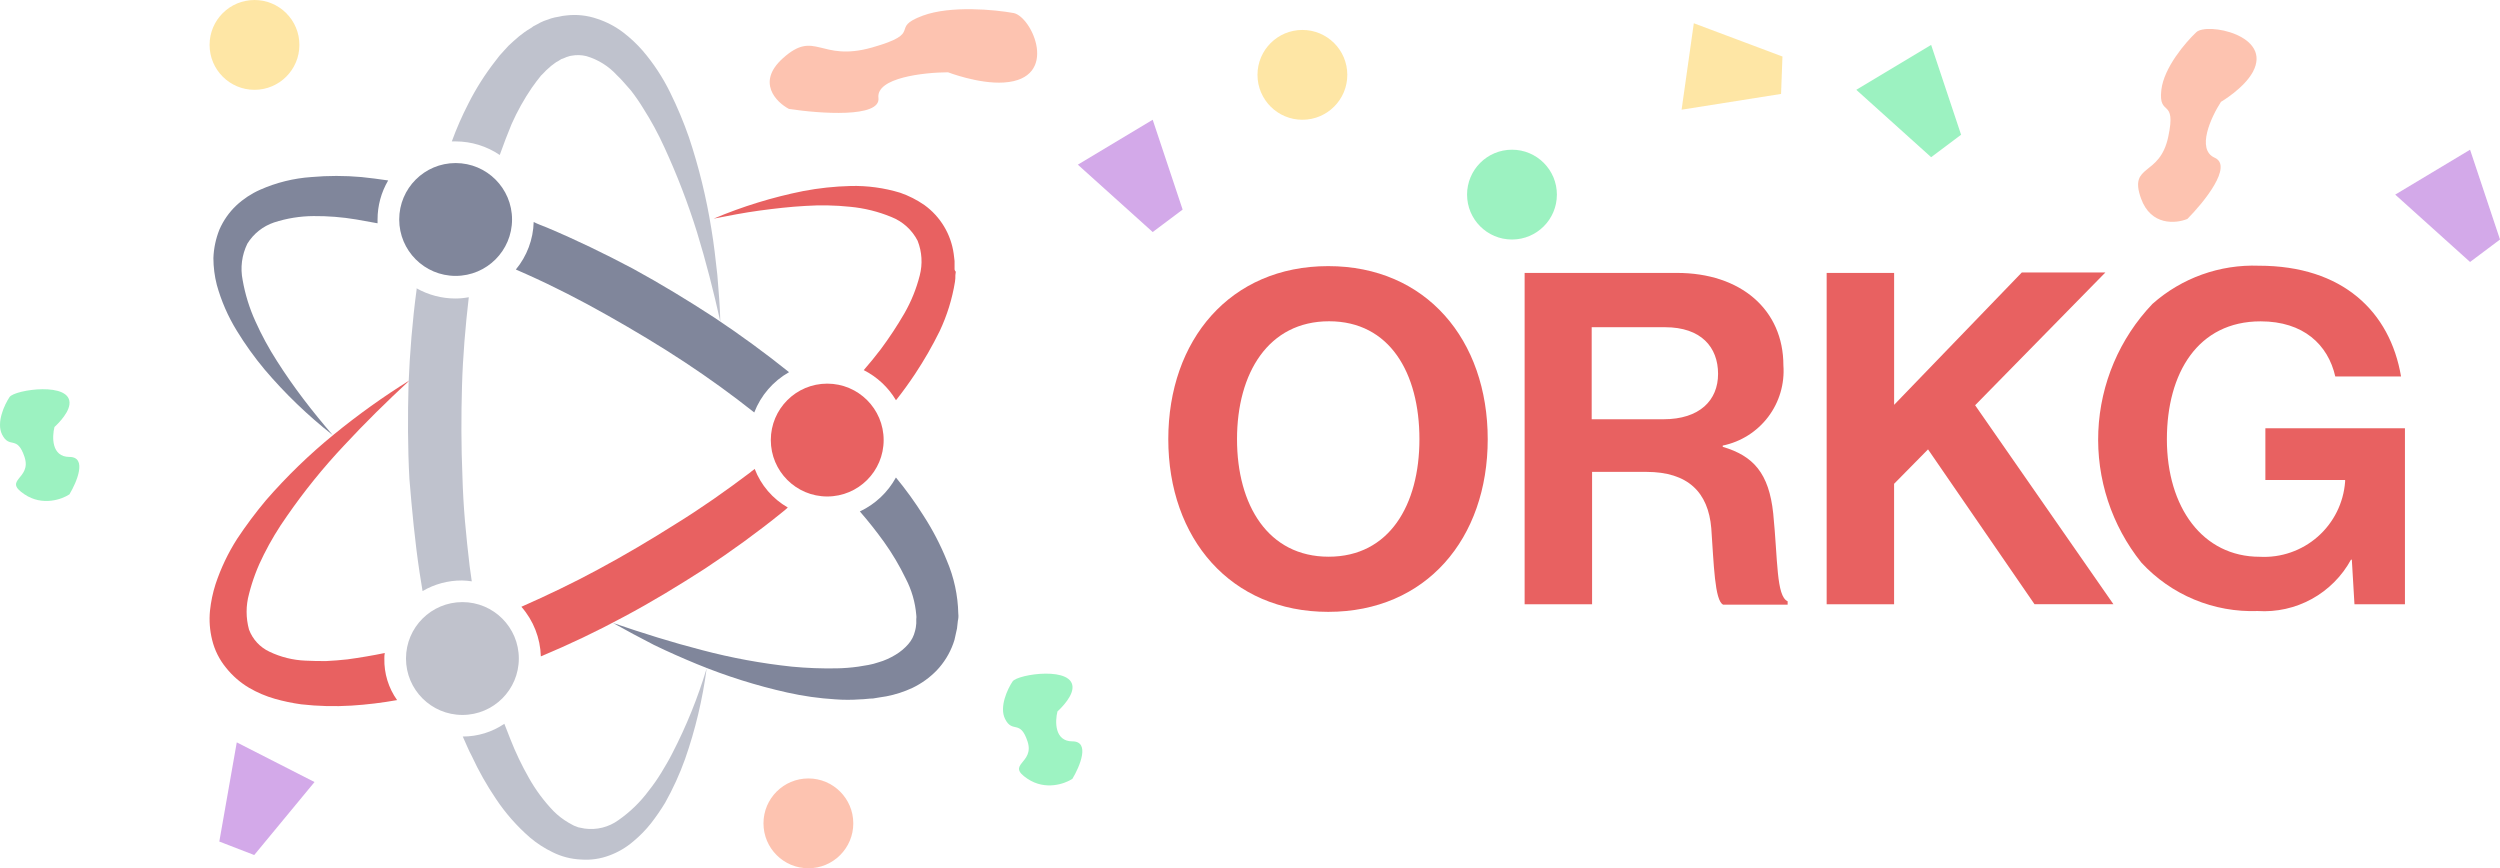
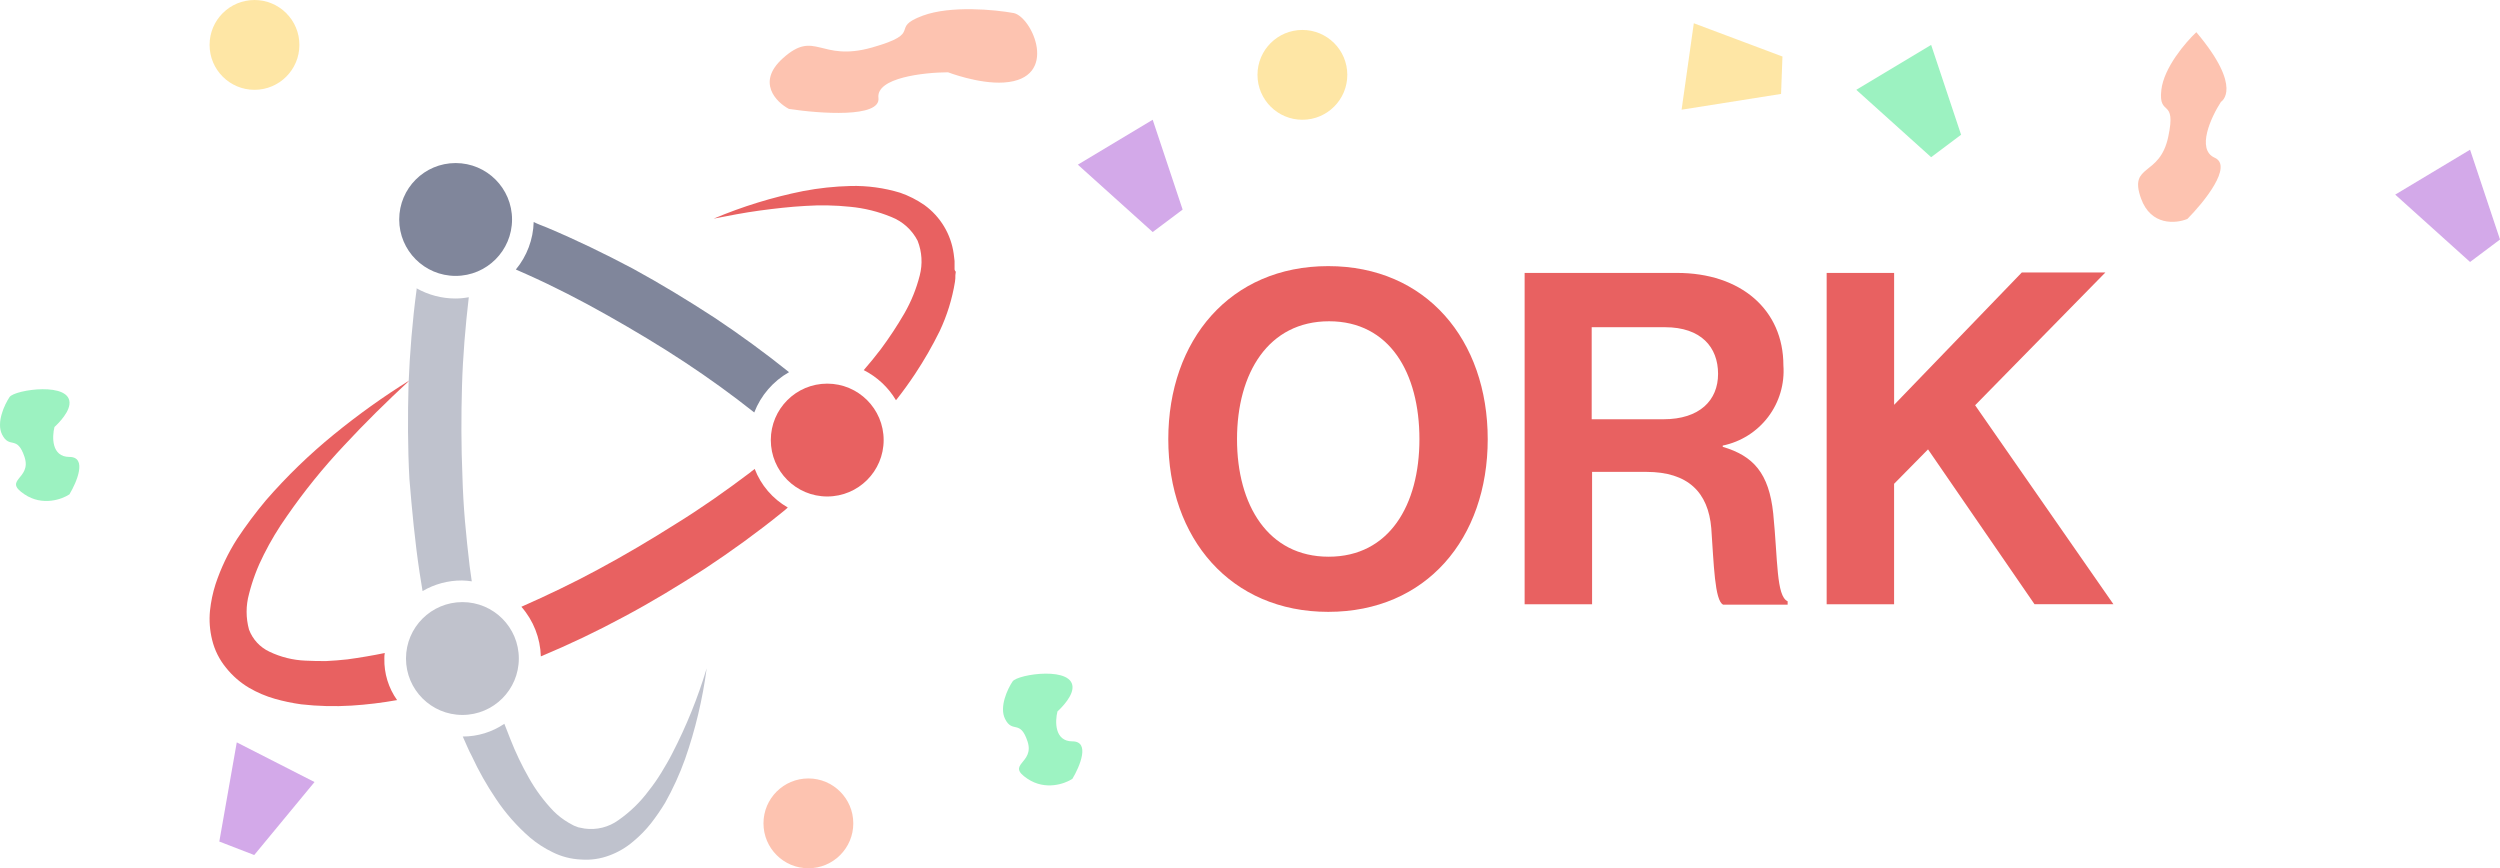
<svg xmlns="http://www.w3.org/2000/svg" width="167" height="58" viewBox="0 0 167 58" fill="none">
  <path d="M78.042 29.339C78.042 22.708 82.179 17.777 88.725 17.777C95.271 17.777 99.38 22.708 99.38 29.339C99.38 35.97 95.271 40.872 88.725 40.872C82.208 40.872 78.042 35.969 78.042 29.339ZM94.818 29.339C94.818 24.918 92.834 21.461 88.782 21.461C84.73 21.461 82.633 24.918 82.633 29.339C82.633 33.731 84.702 37.188 88.754 37.188C92.806 37.188 94.818 33.731 94.818 29.339Z" fill="#E86161" />
  <path d="M101.845 18.231H112.018C116.297 18.231 119.131 20.696 119.131 24.408C119.221 25.64 118.859 26.864 118.114 27.849C117.368 28.835 116.289 29.515 115.079 29.764V29.849C117.119 30.449 118.168 31.606 118.451 34.298C118.763 37.415 118.651 39.824 119.414 40.164V40.391H115.107C114.54 40.136 114.484 37.671 114.314 35.291C114.114 32.882 112.755 31.522 109.978 31.522H106.351V40.363H101.845V18.231ZM106.351 28.007H111.112C113.549 28.007 114.767 26.732 114.767 24.975C114.767 23.19 113.634 21.858 111.225 21.858H106.325V28.007H106.351Z" fill="#E86161" />
  <path d="M122.021 18.23H126.527V27.043L135.056 18.202H140.638L131.938 27.071L141.176 40.361H135.905L128.792 30.018L126.525 32.318V40.366H122.021V18.23Z" fill="#E86161" />
-   <path d="M157.102 37.387H157.045C156.441 38.493 155.533 39.404 154.429 40.011C153.324 40.619 152.069 40.898 150.811 40.816C149.361 40.869 147.916 40.608 146.576 40.05C145.236 39.493 144.032 38.652 143.047 37.586C141.056 35.104 140.033 31.984 140.168 28.805C140.304 25.625 141.589 22.603 143.784 20.3C145.739 18.566 148.286 17.653 150.897 17.75C156.479 17.75 159.653 20.81 160.39 25.15H155.997C155.515 23.025 153.872 21.466 151.01 21.466C146.816 21.466 144.748 24.923 144.748 29.344C144.748 33.878 147.128 37.193 150.954 37.193C152.371 37.269 153.762 36.786 154.828 35.848C155.893 34.91 156.549 33.592 156.654 32.177V32.064H151.327V28.607H160.65V40.367H157.278L157.102 37.387Z" fill="#E86161" />
  <path d="M63.765 17.922V17.44C63.737 17.27 63.737 17.128 63.708 16.958C63.619 16.311 63.4 15.688 63.064 15.128C62.728 14.568 62.282 14.082 61.753 13.699C61.254 13.353 60.711 13.076 60.138 12.877C59.064 12.55 57.945 12.397 56.823 12.424C55.757 12.45 54.696 12.564 53.649 12.764C51.599 13.175 49.596 13.792 47.67 14.606C48.69 14.406 49.71 14.206 50.73 14.068C51.75 13.93 52.77 13.813 53.79 13.756C54.79 13.69 55.793 13.709 56.79 13.813C57.735 13.902 58.661 14.131 59.539 14.493C60.298 14.791 60.922 15.355 61.296 16.08C61.589 16.82 61.639 17.634 61.438 18.404C61.214 19.287 60.871 20.136 60.418 20.926C59.935 21.759 59.406 22.563 58.831 23.335C58.463 23.817 58.094 24.27 57.698 24.724C58.593 25.176 59.34 25.874 59.852 26.736C60.305 26.169 60.73 25.574 61.127 24.979C61.735 24.061 62.285 23.105 62.771 22.117C63.263 21.074 63.606 19.968 63.791 18.83C63.814 18.68 63.824 18.529 63.819 18.377L63.847 18.15C63.816 18.122 63.792 18.086 63.778 18.046C63.763 18.006 63.759 17.964 63.765 17.922Z" fill="#E86161" />
  <path d="M55.259 33.165C57.341 33.165 59.028 31.477 59.028 29.396C59.028 27.314 57.341 25.627 55.259 25.627C53.177 25.627 51.49 27.314 51.49 29.396C51.49 31.477 53.177 33.165 55.259 33.165Z" fill="#E86161" />
  <path d="M25.675 43.989C25.67 43.866 25.68 43.742 25.703 43.621C24.881 43.791 24.031 43.933 23.209 44.046C22.727 44.103 22.274 44.131 21.792 44.159C21.339 44.159 20.857 44.159 20.403 44.131C19.567 44.097 18.748 43.893 17.994 43.531C17.365 43.236 16.877 42.707 16.634 42.057C16.42 41.278 16.42 40.456 16.634 39.677C16.864 38.764 17.197 37.88 17.626 37.042C18.071 36.154 18.582 35.302 19.156 34.492C20.311 32.821 21.59 31.239 22.982 29.76C24.371 28.26 25.844 26.813 27.374 25.396C25.607 26.495 23.913 27.707 22.302 29.023C20.668 30.355 19.151 31.824 17.768 33.415C17.078 34.238 16.435 35.099 15.841 35.994C15.235 36.942 14.75 37.962 14.396 39.03C14.214 39.602 14.09 40.19 14.028 40.787C13.963 41.442 14.011 42.103 14.17 42.742C14.336 43.428 14.656 44.068 15.105 44.612C15.53 45.145 16.049 45.596 16.635 45.944C17.178 46.261 17.759 46.508 18.364 46.681C18.94 46.844 19.527 46.967 20.121 47.049C21.24 47.176 22.369 47.204 23.493 47.134C24.51 47.069 25.522 46.946 26.525 46.766C25.95 45.956 25.652 44.982 25.675 43.989Z" fill="#E86161" />
  <path d="M50.413 31.322C50.328 31.407 50.213 31.464 50.13 31.549C48.515 32.767 46.871 33.929 45.171 34.978C43.471 36.055 41.742 37.078 39.957 38.038C38.285 38.945 36.557 39.767 34.828 40.532C35.635 41.452 36.094 42.624 36.128 43.847C38.026 43.054 39.868 42.175 41.654 41.212C43.524 40.22 45.338 39.112 47.095 37.982C48.852 36.82 50.58 35.573 52.224 34.242C52.363 34.136 52.497 34.022 52.624 33.902C51.612 33.322 50.831 32.411 50.413 31.322Z" fill="#E86161" />
  <path d="M30.889 47.758C32.97 47.758 34.658 46.071 34.658 43.989C34.658 41.907 32.97 40.22 30.889 40.22C28.807 40.22 27.12 41.907 27.12 43.989C27.12 46.071 28.807 47.758 30.889 47.758Z" fill="#C0C2CC" />
-   <path d="M30.436 9.446C31.487 9.447 32.513 9.763 33.383 10.353C33.638 9.645 33.893 8.964 34.176 8.284C34.555 7.432 35.01 6.617 35.536 5.847C35.678 5.677 35.791 5.479 35.936 5.309L36.136 5.054L36.363 4.827C36.505 4.657 36.675 4.544 36.816 4.402C36.901 4.345 36.958 4.289 37.043 4.232C37.112 4.175 37.188 4.127 37.27 4.09L37.497 3.948C37.574 3.924 37.65 3.896 37.724 3.863C37.796 3.827 37.873 3.798 37.951 3.778C38.024 3.749 38.1 3.73 38.178 3.721C38.507 3.66 38.845 3.669 39.17 3.749C39.954 3.979 40.659 4.42 41.21 5.024C41.55 5.336 41.833 5.704 42.145 6.044C42.441 6.425 42.716 6.822 42.967 7.234C43.499 8.069 43.972 8.941 44.381 9.843C45.229 11.684 45.957 13.577 46.56 15.512C47.16 17.467 47.665 19.451 48.119 21.491C48.091 20.443 48.006 19.422 47.919 18.374C47.806 17.354 47.692 16.305 47.519 15.285C47.187 13.207 46.685 11.16 46.019 9.164C45.664 8.148 45.247 7.154 44.772 6.189C44.279 5.18 43.66 4.237 42.93 3.384C42.538 2.936 42.103 2.528 41.63 2.166C41.108 1.77 40.524 1.463 39.901 1.259C39.237 1.027 38.53 0.95 37.832 1.032C37.66 1.046 37.489 1.075 37.322 1.117C37.149 1.141 36.979 1.179 36.812 1.23L36.33 1.4C36.173 1.464 36.022 1.54 35.877 1.627C35.724 1.691 35.58 1.777 35.452 1.882C35.31 1.967 35.169 2.052 35.052 2.137C34.794 2.321 34.548 2.522 34.315 2.737L33.975 3.049L33.663 3.389C33.457 3.601 33.268 3.829 33.096 4.069C32.399 4.961 31.791 5.92 31.282 6.931C30.863 7.745 30.495 8.585 30.181 9.446H30.436Z" fill="#BFC2CD" />
  <path d="M28.027 38.237C28.084 38.662 28.169 39.059 28.227 39.484C29.026 39.016 29.936 38.771 30.862 38.776C31.08 38.78 31.298 38.799 31.514 38.833C31.457 38.493 31.429 38.153 31.372 37.813C31.259 36.821 31.145 35.829 31.06 34.813C30.975 33.821 30.918 32.801 30.89 31.813C30.805 29.801 30.805 27.789 30.862 25.777C30.919 23.793 31.089 21.81 31.315 19.855C31.016 19.911 30.712 19.94 30.408 19.94C29.504 19.937 28.616 19.703 27.829 19.26V19.345C27.546 21.445 27.376 23.567 27.291 25.664C27.234 27.789 27.234 29.886 27.348 31.983C27.517 34.043 27.715 36.168 28.027 38.237Z" fill="#BFC2CD" />
  <path d="M44.917 50.308C44.69 50.761 44.435 51.186 44.18 51.608C43.922 52.032 43.639 52.438 43.33 52.826C42.769 53.582 42.089 54.242 41.318 54.781C40.664 55.257 39.852 55.46 39.051 55.348C38.994 55.348 38.966 55.32 38.909 55.32L38.767 55.292L38.625 55.264C38.568 55.236 38.54 55.236 38.483 55.207C38.393 55.181 38.307 55.143 38.228 55.094L37.973 54.952C37.611 54.74 37.277 54.483 36.981 54.187C36.342 53.523 35.789 52.78 35.337 51.977C34.859 51.139 34.442 50.268 34.09 49.37C33.948 49.03 33.835 48.69 33.69 48.35C32.87 48.905 31.903 49.201 30.913 49.2C31.113 49.625 31.281 50.078 31.513 50.5C31.974 51.496 32.514 52.453 33.128 53.362C33.765 54.319 34.528 55.186 35.395 55.941C35.86 56.336 36.374 56.669 36.925 56.933C37.508 57.222 38.145 57.386 38.795 57.415C39.448 57.467 40.104 57.373 40.717 57.141C41.297 56.926 41.834 56.609 42.304 56.206C42.742 55.843 43.141 55.435 43.494 54.988C43.831 54.553 44.143 54.099 44.429 53.628C44.953 52.694 45.399 51.717 45.761 50.709C46.449 48.742 46.933 46.71 47.206 44.645C46.62 46.599 45.853 48.495 44.917 50.308Z" fill="#BFC2CD" />
-   <path d="M18.307 14.859C19.158 14.583 20.047 14.439 20.942 14.434C21.901 14.426 22.858 14.502 23.804 14.661C24.286 14.746 24.739 14.831 25.221 14.916V14.661C25.22 13.744 25.465 12.844 25.929 12.054C25.329 11.969 24.739 11.884 24.144 11.827C23.031 11.728 21.912 11.728 20.8 11.827C19.616 11.908 18.455 12.195 17.371 12.677C16.787 12.936 16.251 13.29 15.785 13.726C15.303 14.182 14.919 14.732 14.655 15.341C14.414 15.947 14.278 16.589 14.255 17.241C14.257 17.843 14.333 18.442 14.482 19.026C14.78 20.103 15.229 21.134 15.814 22.086C16.372 23 16.997 23.871 17.684 24.693C19.045 26.296 20.564 27.758 22.218 29.057C21.538 28.264 20.886 27.47 20.263 26.648C19.64 25.826 19.045 24.976 18.506 24.126C17.958 23.275 17.475 22.385 17.061 21.462C16.662 20.586 16.376 19.664 16.21 18.716C16.043 17.891 16.153 17.035 16.522 16.279C16.933 15.612 17.564 15.11 18.307 14.859Z" fill="#80869B" />
  <path d="M50.384 27.553C50.824 26.413 51.645 25.462 52.708 24.861C51.121 23.586 49.449 22.367 47.749 21.234C45.964 20.072 44.149 18.967 42.28 17.947C40.41 16.955 38.48 16.02 36.528 15.198C36.245 15.085 35.928 14.971 35.65 14.83C35.619 15.991 35.199 17.109 34.459 18.004C34.686 18.117 34.941 18.204 35.167 18.316C37.009 19.138 38.822 20.073 40.579 21.065C42.336 22.057 44.093 23.105 45.765 24.21C47.352 25.258 48.883 26.363 50.384 27.553Z" fill="#80869B" />
-   <path d="M64.014 40.989C63.988 39.77 63.728 38.568 63.249 37.447C62.826 36.4 62.304 35.395 61.69 34.447C61.131 33.558 60.516 32.706 59.848 31.897C59.306 32.889 58.462 33.683 57.439 34.164C58.006 34.816 58.544 35.496 59.054 36.204C59.604 36.974 60.087 37.789 60.499 38.641C60.895 39.398 61.136 40.227 61.207 41.078C61.221 41.172 61.221 41.267 61.207 41.361V41.644C61.207 41.729 61.179 41.814 61.179 41.899L61.151 42.041L61.123 42.154C61.047 42.48 60.892 42.782 60.67 43.032C60.426 43.311 60.139 43.55 59.82 43.74C59.647 43.845 59.467 43.94 59.282 44.023C59.081 44.116 58.873 44.191 58.659 44.25C58.446 44.323 58.228 44.38 58.007 44.42C57.78 44.448 57.554 44.505 57.327 44.533C56.848 44.6 56.365 44.638 55.882 44.646C54.889 44.664 53.896 44.627 52.907 44.533C50.879 44.318 48.871 43.949 46.9 43.428C44.916 42.918 42.933 42.295 40.949 41.614C41.856 42.124 42.763 42.606 43.698 43.088C44.633 43.541 45.598 43.966 46.56 44.363C48.514 45.166 50.534 45.802 52.596 46.263C53.649 46.499 54.719 46.65 55.796 46.716C56.352 46.758 56.911 46.758 57.468 46.716C57.751 46.716 58.035 46.659 58.318 46.659C58.601 46.602 58.885 46.574 59.196 46.517C59.803 46.402 60.393 46.211 60.953 45.95C61.555 45.66 62.102 45.267 62.568 44.788C63.056 44.276 63.432 43.668 63.673 43.003L63.758 42.748L63.815 42.493C63.843 42.323 63.9 42.153 63.928 41.983L63.985 41.473C64.024 41.315 64.034 41.151 64.014 40.989Z" fill="#80869B" />
  <path d="M30.436 18.43C32.518 18.43 34.205 16.742 34.205 14.661C34.205 12.579 32.518 10.892 30.436 10.892C28.354 10.892 26.667 12.579 26.667 14.661C26.667 16.742 28.354 18.43 30.436 18.43Z" fill="#80869B" />
  <path opacity="0.54" d="M15.816 49.59L21.01 52.24L16.982 57.116L14.65 56.215L15.816 49.59Z" fill="#AF60D7" />
  <path opacity="0.54" d="M61.649 1.043C63.508 0.359 66.458 0.643 67.701 0.87C68.944 1.098 70.822 5.272 67.056 5.512C65.372 5.619 63.328 4.829 63.328 4.829C61.71 4.837 58.514 5.192 58.68 6.54C58.845 7.888 54.76 7.592 52.697 7.275C51.83 6.811 50.534 5.487 52.283 3.904C54.469 1.925 54.745 4.172 58.266 3.169C61.787 2.167 59.325 1.899 61.649 1.043Z" fill="#FB906E" />
  <path opacity="0.54" d="M160 13L165 10L167 16L165 17.5L160 13Z" fill="#AF60D7" />
  <path opacity="0.54" d="M72 11L77 8L79 14L77 15.5L72 11Z" fill="#AF60D7" />
  <circle opacity="0.54" cx="17" cy="3" r="3" fill="#FED15A" />
  <circle opacity="0.54" cx="54" cy="55" r="3" fill="#FB906E" />
  <circle opacity="0.54" cx="87" cy="5" r="3" fill="#FED15A" />
-   <path opacity="0.54" d="M144.377 6.009C144.546 4.516 146.006 2.814 146.715 2.15C147.424 1.485 151.827 2.344 150.488 4.81C149.889 5.912 148.361 6.803 148.361 6.803C147.703 7.817 146.698 9.982 147.939 10.535C149.18 11.087 147.242 13.492 146.118 14.624C145.358 14.94 143.674 15.104 143.015 13.243C142.192 10.917 144.261 11.838 144.836 9.154C145.412 6.47 144.166 7.875 144.377 6.009Z" fill="#FB906E" />
+   <path opacity="0.54" d="M144.377 6.009C144.546 4.516 146.006 2.814 146.715 2.15C149.889 5.912 148.361 6.803 148.361 6.803C147.703 7.817 146.698 9.982 147.939 10.535C149.18 11.087 147.242 13.492 146.118 14.624C145.358 14.94 143.674 15.104 143.015 13.243C142.192 10.917 144.261 11.838 144.836 9.154C145.412 6.47 144.166 7.875 144.377 6.009Z" fill="#FB906E" />
  <path opacity="0.54" d="M112.331 7.328L113.147 1.554L119.068 3.776L118.975 6.274L112.331 7.328Z" fill="#FED15A" />
  <path opacity="0.54" d="M0.138 29.023C-0.262 28.224 0.304 27.023 0.638 26.523C0.971 26.023 4.833 25.461 4.638 27.023C4.55 27.722 3.638 28.523 3.638 28.523C3.471 29.19 3.438 30.523 4.638 30.523C5.838 30.523 5.138 32.19 4.638 33.023C4.138 33.357 2.838 33.824 1.638 33.023C0.138 32.023 2.138 32.023 1.638 30.523C1.138 29.023 0.638 30.023 0.138 29.023Z" fill="#49E88E" />
  <path opacity="0.54" d="M124 6L129 3L131 9L129 10.5L124 6Z" fill="#49E88E" />
-   <circle opacity="0.54" cx="101" cy="13" r="3" fill="#49E88E" />
  <path d="M67.138 48.023C66.738 47.224 67.304 46.023 67.638 45.523C67.971 45.023 71.833 44.461 71.638 46.023C71.55 46.722 70.638 47.523 70.638 47.523C70.471 48.19 70.438 49.523 71.638 49.523C72.838 49.523 72.138 51.19 71.638 52.023C71.138 52.357 69.838 52.824 68.638 52.023C67.138 51.023 69.138 51.023 68.638 49.523C68.138 48.023 67.638 49.023 67.138 48.023Z" fill="#9DF3C2" />
</svg>